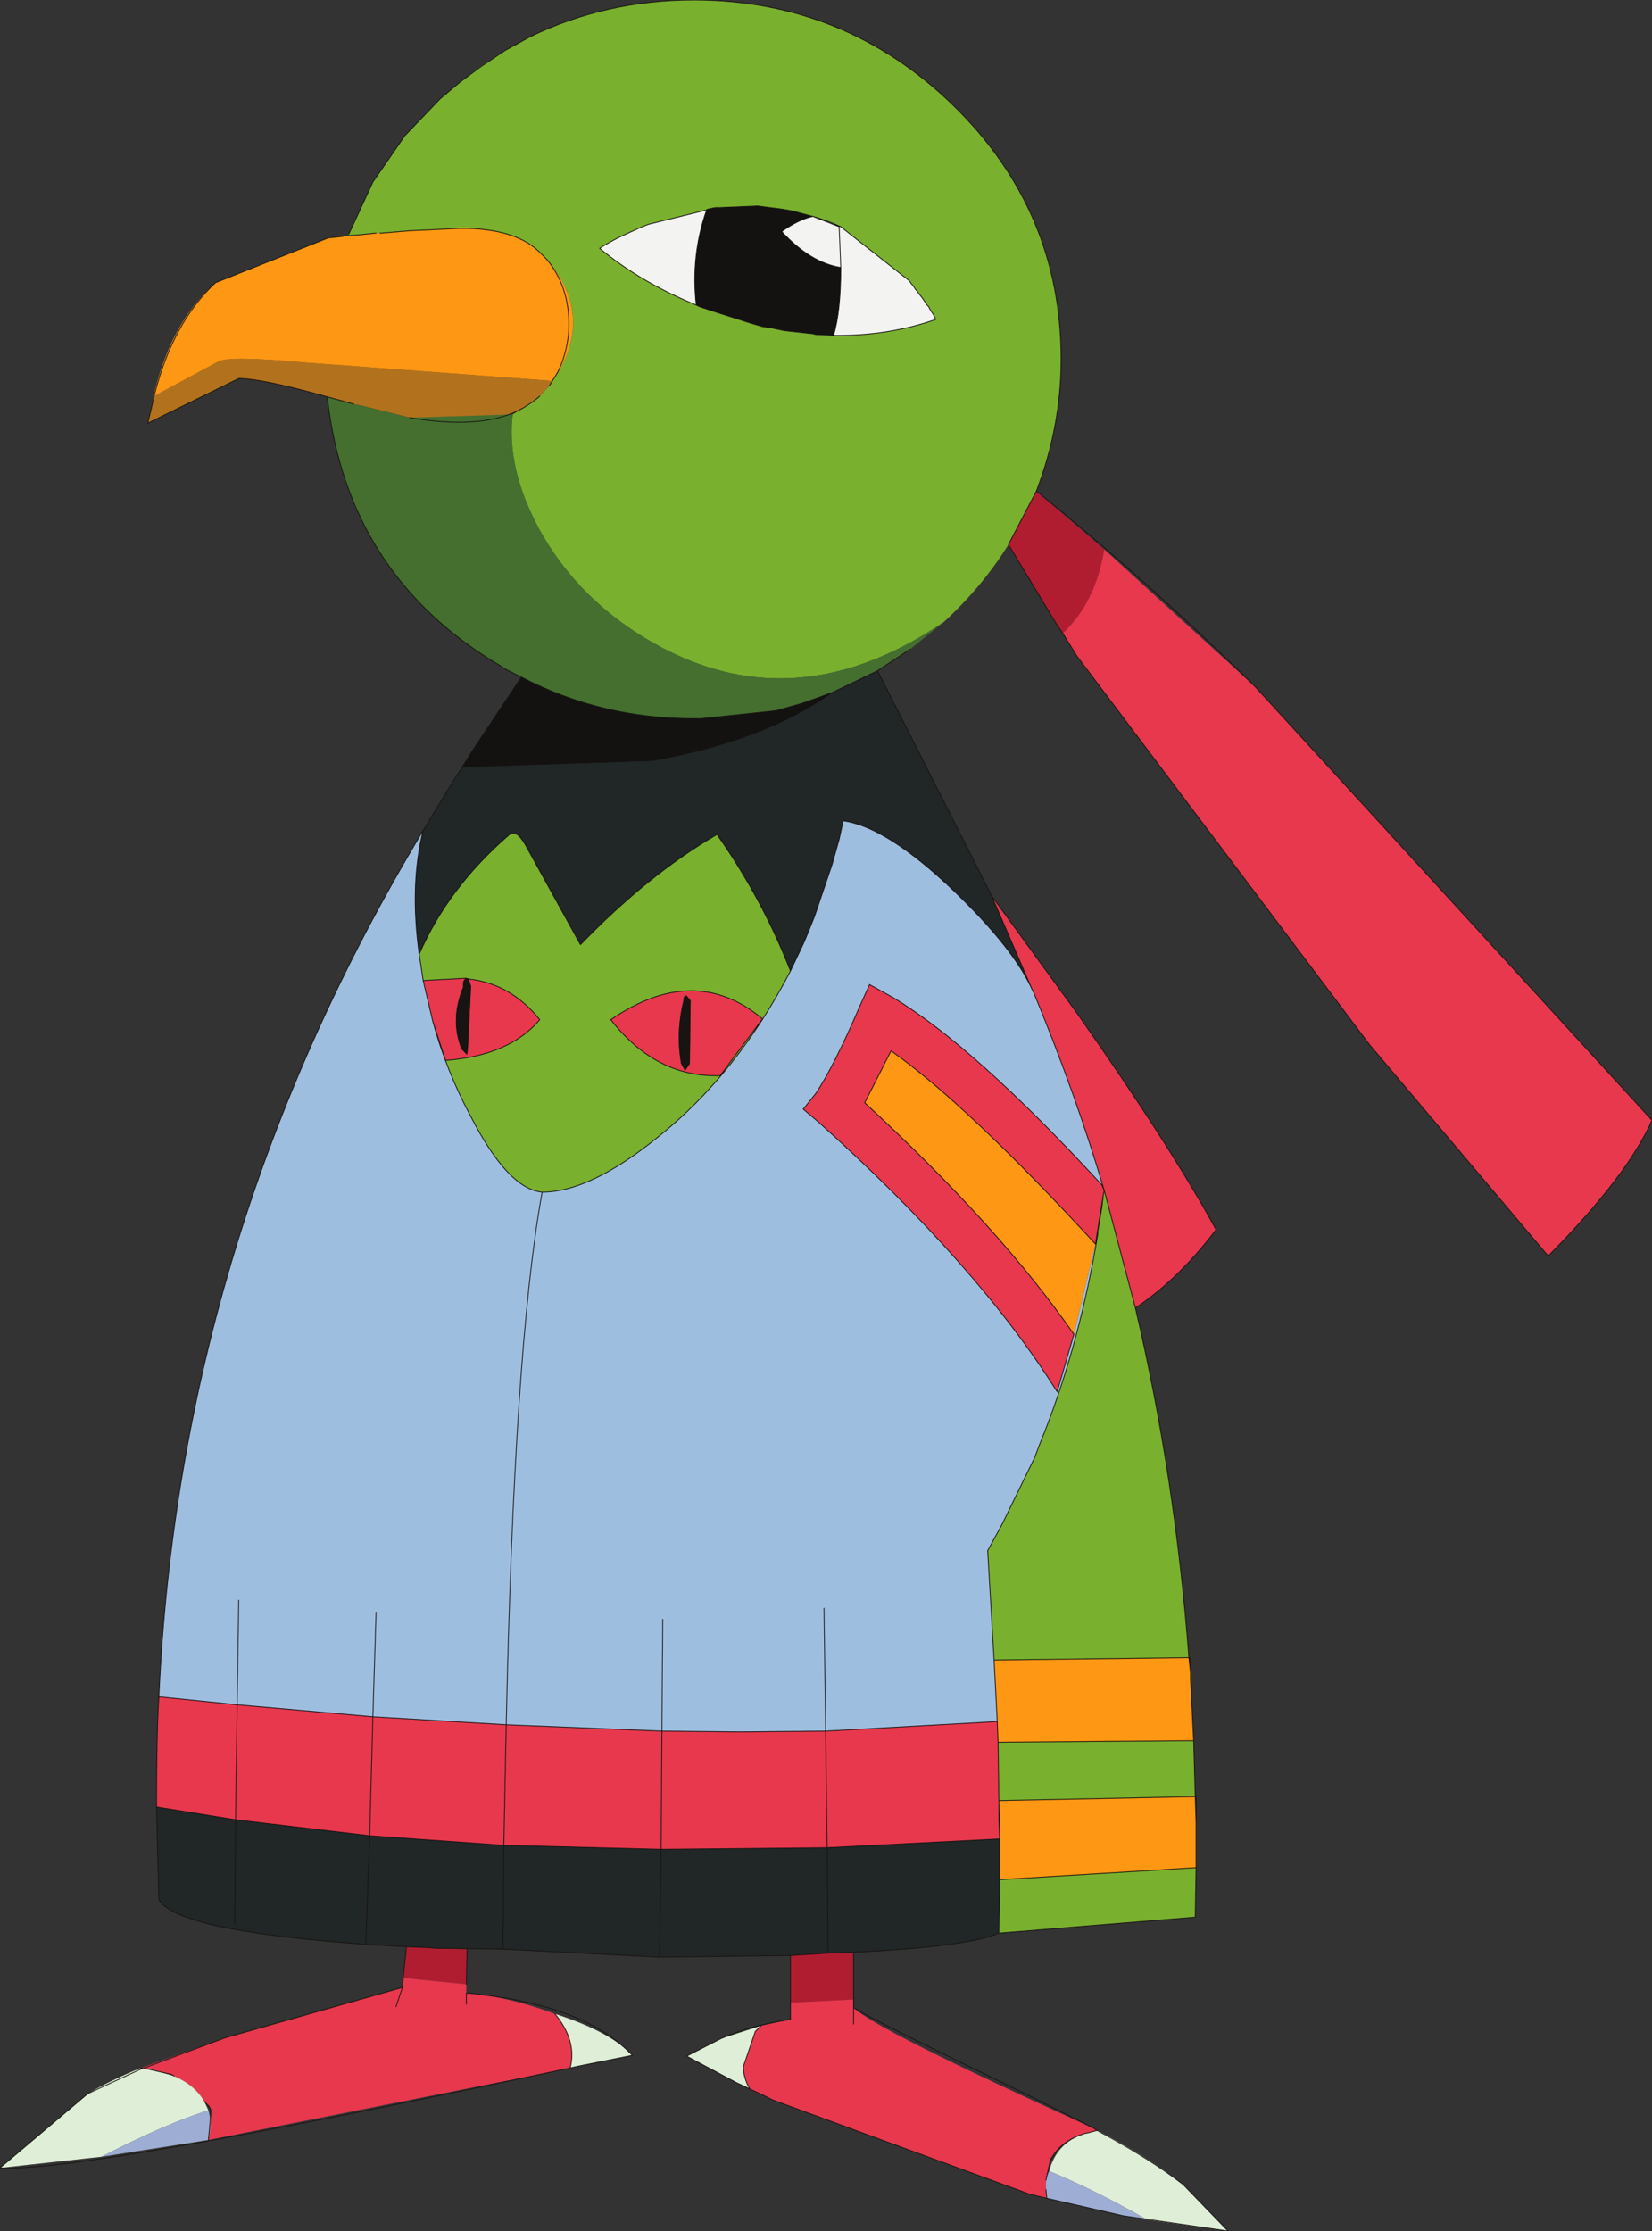
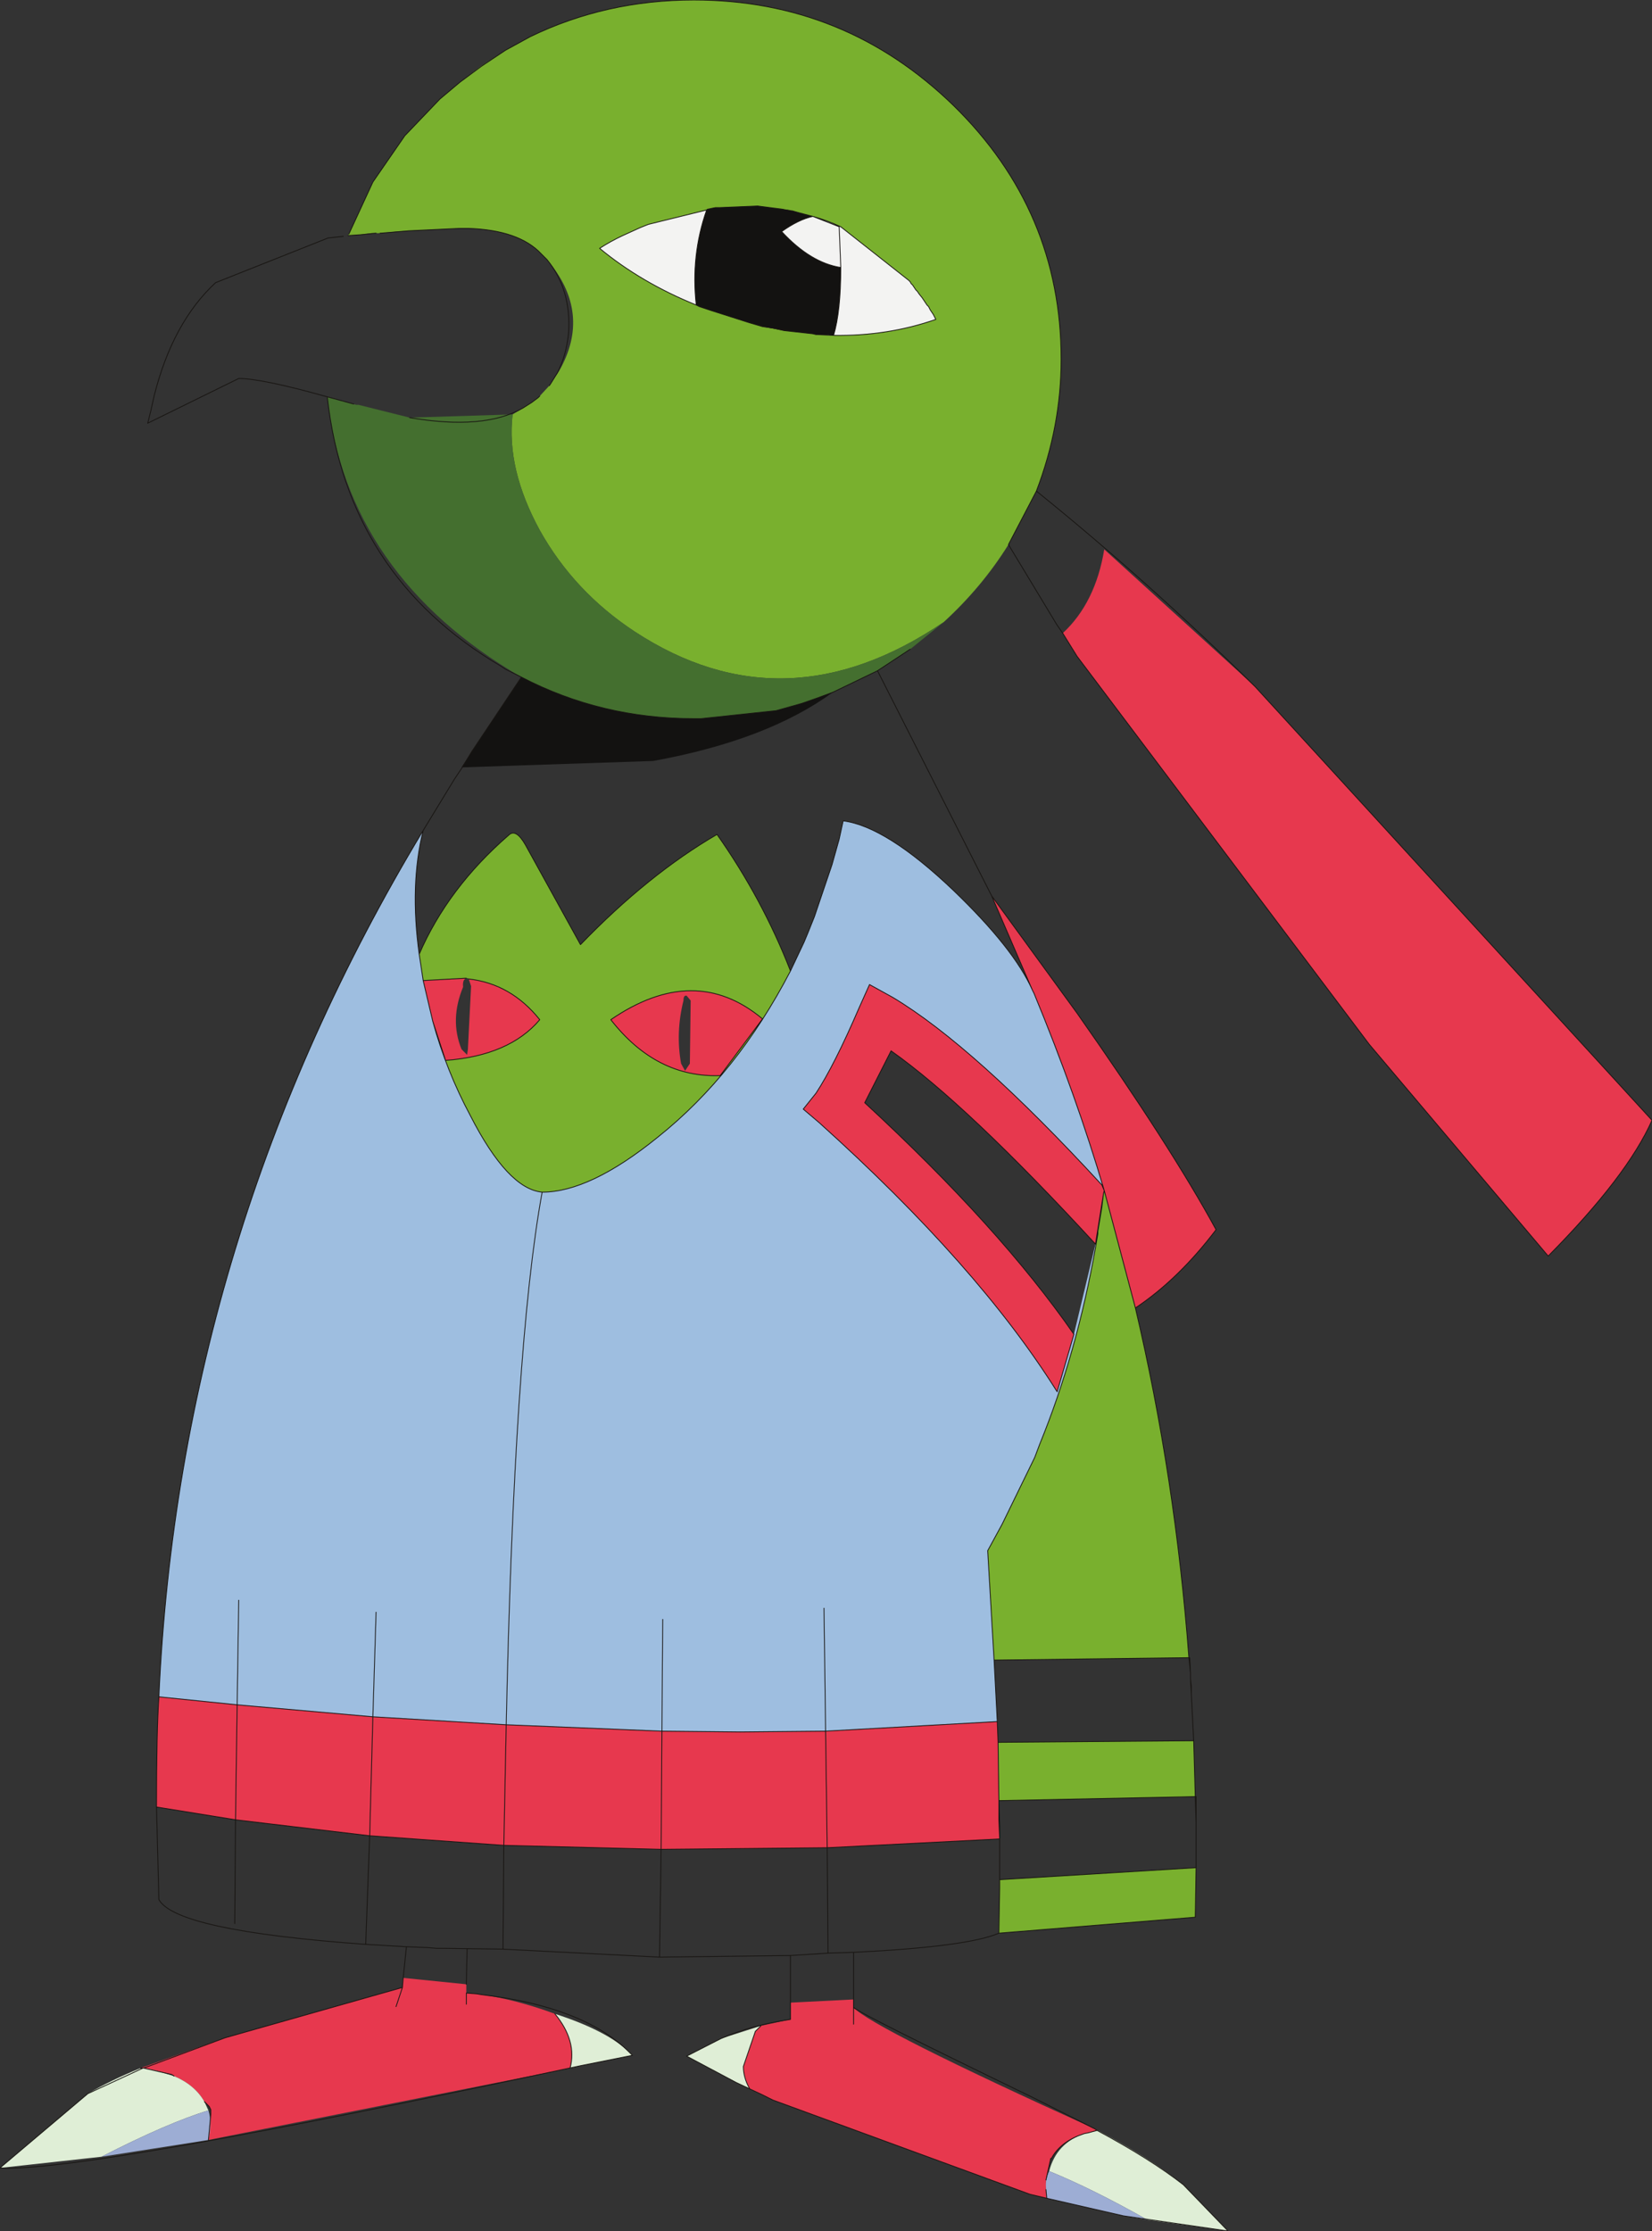
<svg xmlns="http://www.w3.org/2000/svg" height="139.7px" width="103.45px">
  <rect width="100%" height="100%" fill="#333333" stroke="none" />
  <g transform="matrix(1.0, 0.0, 0.0, 1.0, -0.7, -0.3)">
    <path d="M63.85 34.4 Q62.2 37.05 59.8 39.25 49.85 46.0 40.45 39.85 36.65 37.35 34.5 33.5 32.4 29.65 32.8 26.25 L33.45 25.85 34.0 25.5 34.4 25.2 34.5 25.1 35.1 24.45 35.2 24.3 35.7 23.55 Q37.8 19.9 34.95 16.55 L34.6 16.2 Q33.2 14.7 30.0 14.6 L29.7 14.6 29.5 14.6 26.35 14.75 25.55 14.8 24.55 14.9 24.5 14.9 24.45 14.9 24.25 14.9 23.95 14.9 23.25 15.0 22.5 15.05 22.55 14.95 24.05 11.7 26.05 8.8 28.25 6.5 29.5 5.45 30.8 4.45 32.35 3.45 33.9 2.6 Q38.65 0.3 44.15 0.3 53.6 0.3 60.4 6.9 67.15 13.5 67.15 22.8 67.15 27.0 65.6 31.05 L63.85 34.4 M71.8 82.2 Q74.3 92.8 75.15 104.1 L62.95 104.25 62.55 97.4 63.45 95.75 65.5 91.55 65.8 90.75 66.1 90.0 Q68.35 84.25 69.45 77.55 L69.45 77.4 69.7 75.9 69.8 75.05 69.85 74.85 71.8 82.2 M75.45 109.3 L75.55 112.8 63.25 113.05 63.2 109.4 75.45 109.3 M75.6 117.25 L75.55 120.35 63.25 121.35 63.3 118.55 63.3 118.0 75.6 117.25 M50.65 13.6 L50.3 13.5 50.25 13.5 50.0 13.45 49.95 13.45 49.7 13.4 48.15 13.2 49.7 13.4 49.6 13.4 48.15 13.2 45.75 13.3 45.5 13.3 45.0 13.4 44.95 13.45 41.3 14.35 40.8 14.55 40.25 14.8 39.7 15.05 Q38.95 15.4 38.25 15.85 40.85 18.0 44.3 19.4 L44.5 19.5 45.25 19.75 47.6 20.5 48.45 20.75 49.8 21.0 51.6 21.2 51.8 21.25 51.9 21.25 52.9 21.3 Q56.3 21.35 59.3 20.3 L59.15 20.0 59.05 19.85 58.95 19.7 58.85 19.5 58.75 19.4 58.65 19.25 58.55 19.1 58.45 18.95 58.25 18.7 58.15 18.55 58.05 18.45 57.95 18.3 57.85 18.15 57.75 18.05 57.7 17.95 57.6 17.85 53.35 14.5 Q52.5 14.1 51.6 13.85 L50.65 13.6 51.6 13.85 51.35 13.8 50.65 13.6 M48.45 20.75 L51.6 21.2 48.45 20.75 M32.35 3.45 L30.85 4.45 29.5 5.45 30.85 4.45 32.35 3.45 M26.35 14.75 L24.55 14.9 26.35 14.75 M26.95 60.05 Q28.75 55.9 32.55 52.6 33.0 52.15 33.6 53.2 L37.05 59.45 Q41.3 55.05 45.6 52.55 48.45 56.6 50.2 61.1 46.85 67.55 41.9 71.5 37.65 74.95 34.65 74.95 32.5 74.75 30.15 70.15 28.65 67.35 27.8 64.25 L28.6 66.7 Q32.6 66.4 34.5 64.15 32.7 61.9 30.05 61.6 L30.0 61.55 29.9 61.55 27.2 61.7 26.95 60.05 M48.45 64.1 Q44.2 60.55 38.95 64.15 41.8 67.8 45.8 67.65 L48.45 64.1" fill="#79b02e" fill-rule="evenodd" stroke="none" />
    <path d="M10.65 106.55 Q11.95 77.6 27.2 52.3 26.35 55.7 26.95 60.05 L27.2 61.7 27.8 64.25 Q28.65 67.35 30.15 70.15 32.5 74.75 34.65 74.95 37.65 74.95 41.9 71.5 46.85 67.55 50.2 61.1 L51.05 59.3 51.7 57.7 52.8 54.45 53.25 52.85 53.5 51.7 Q56.2 52.05 60.4 56.05 64.2 59.7 65.35 62.3 L65.45 62.5 Q68.1 68.9 69.85 74.85 L69.7 74.5 Q61.7 65.8 56.6 62.75 L55.15 61.95 54.5 63.4 Q52.95 67.0 51.8 68.75 L51.0 69.75 52.0 70.6 Q61.95 79.55 66.9 87.45 L67.95 83.85 69.3 78.2 69.8 75.05 69.7 75.9 69.45 77.4 69.45 77.55 Q68.35 84.25 66.1 90.0 L65.8 90.75 65.5 91.55 63.45 95.75 62.55 97.4 62.95 104.25 63.15 108.1 52.4 108.7 52.3 101.0 52.4 108.7 47.05 108.75 42.15 108.7 42.2 101.7 42.15 108.7 32.4 108.3 24.05 107.8 24.25 101.25 24.05 107.8 15.55 107.05 10.65 106.55 M51.7 57.7 L51.3 58.7 51.05 59.3 51.3 58.7 51.7 57.7 M34.65 74.95 Q32.9 84.5 32.4 108.3 32.9 84.5 34.65 74.95 M15.65 100.5 L15.55 107.05 15.65 100.5" fill="#9ebee0" fill-rule="evenodd" stroke="none" />
-     <path d="M21.2 25.15 Q17.1 24.0 15.65 24.0 L9.95 26.8 10.15 26.0 10.3 25.15 10.35 25.1 14.35 22.95 Q14.95 22.55 19.8 23.0 L35.3 24.15 35.1 24.45 34.5 25.1 34.0 25.5 33.45 25.85 Q31.0 27.25 26.35 26.45 L23.15 25.65 23.0 25.65 22.85 25.6 21.2 25.15 M10.15 26.0 L10.35 25.1 10.15 26.0" fill="#b2721d" fill-rule="evenodd" stroke="none" />
-     <path d="M75.15 104.1 L75.2 104.1 75.25 105.05 75.25 105.45 75.3 105.85 75.3 106.35 75.45 109.3 63.2 109.4 63.15 108.1 62.95 104.25 75.15 104.1 75.25 105.05 75.15 104.1 M75.55 112.8 L75.6 112.8 75.6 114.45 75.6 117.25 63.3 118.0 63.3 117.6 63.3 116.4 63.3 115.45 63.3 114.65 63.25 114.25 63.25 113.85 63.25 113.05 63.3 114.65 63.25 113.05 75.55 112.8 75.6 114.45 75.55 112.8 M10.3 25.15 Q11.4 20.45 14.2 18.0 L21.25 15.2 22.2 15.1 22.5 15.05 23.25 15.0 23.95 14.9 24.25 14.9 24.45 14.9 24.5 14.9 24.55 14.9 25.55 14.8 26.35 14.75 29.5 14.6 29.7 14.6 30.0 14.6 Q33.2 14.7 34.6 16.2 L34.95 16.55 Q37.8 19.9 35.7 23.55 L35.6 23.65 Q36.15 22.6 36.3 21.2 36.5 18.45 34.95 16.55 36.5 18.45 36.3 21.2 36.15 22.6 35.6 23.65 L35.3 24.15 19.8 23.0 Q14.95 22.55 14.35 22.95 L10.35 25.1 10.3 25.15 M23.25 15.0 L24.25 14.9 23.25 15.0 M14.2 18.0 Q11.5 20.5 10.35 25.1 11.5 20.5 14.2 18.0 M67.95 83.85 Q63.3 77.15 54.85 69.35 L56.5 66.1 Q61.25 69.45 69.3 78.2 L67.95 83.85 M75.25 105.45 L75.3 106.35 75.25 105.45" fill="#fe9713" fill-rule="evenodd" stroke="none" />
-     <path d="M59.8 39.25 L57.7 40.95 55.65 42.3 52.95 43.6 51.9 44.0 50.9 44.35 49.3 44.8 44.6 45.3 44.15 45.3 Q38.35 45.3 33.35 42.7 L32.65 42.35 32.35 42.2 32.05 42.0 Q22.45 36.35 21.2 25.2 L21.2 25.15 22.85 25.6 23.0 25.65 23.15 25.65 26.35 26.45 32.8 26.25 Q32.4 29.65 34.5 33.5 36.65 37.35 40.45 39.85 49.85 46.0 59.8 39.25" fill="#446f2f" fill-rule="evenodd" stroke="none" />
-     <path d="M69.85 34.7 Q69.3 38.05 67.25 39.95 L66.9 39.45 63.85 34.4 65.6 31.05 69.85 34.7 M54.15 122.55 L54.15 125.5 50.2 125.7 50.2 122.75 52.55 122.6 54.15 122.55 M28.05 122.3 L29.95 122.35 29.9 124.55 25.95 124.15 26.15 122.2 27.45 122.25 28.05 122.3" fill="#b01d30" fill-rule="evenodd" stroke="none" />
+     <path d="M59.8 39.25 L57.7 40.95 55.65 42.3 52.95 43.6 51.9 44.0 50.9 44.35 49.3 44.8 44.6 45.3 44.15 45.3 Q38.35 45.3 33.35 42.7 Q22.45 36.35 21.2 25.2 L21.2 25.15 22.85 25.6 23.0 25.65 23.15 25.65 26.35 26.45 32.8 26.25 Q32.4 29.65 34.5 33.5 36.65 37.35 40.45 39.85 49.85 46.0 59.8 39.25" fill="#446f2f" fill-rule="evenodd" stroke="none" />
    <path d="M79.3 43.3 L104.15 70.45 Q102.6 73.95 97.65 78.95 L86.45 65.7 68.15 41.4 67.25 39.95 Q69.3 38.05 69.85 34.7 L79.3 43.3 M62.8 56.4 L68.15 63.75 Q74.05 72.15 76.85 77.3 74.5 80.4 71.8 82.2 L69.85 74.85 69.8 75.05 69.3 78.2 Q61.25 69.45 56.5 66.1 L54.85 69.35 Q63.3 77.15 67.95 83.85 L66.9 87.45 Q61.95 79.55 52.0 70.6 L51.0 69.75 51.8 68.75 Q52.95 67.0 54.5 63.4 L55.15 61.95 56.6 62.75 Q61.7 65.8 69.7 74.5 L69.85 74.85 Q68.1 68.9 65.45 62.5 L65.35 62.3 62.8 56.4 M54.15 125.5 L54.15 126.0 54.15 127.05 54.15 126.0 Q55.35 127.3 69.25 133.6 L69.45 133.7 69.4 133.7 68.85 133.85 68.6 133.9 Q67.2 134.35 66.6 135.35 L66.55 135.45 66.5 135.45 66.2 136.8 66.2 137.3 66.2 137.4 66.25 137.95 65.2 137.7 49.1 131.8 48.4 131.45 47.65 131.1 48.4 131.45 47.65 131.1 Q47.25 130.4 47.25 129.7 L48.0 127.5 48.05 127.45 48.35 127.15 50.2 126.75 50.2 125.7 54.15 125.5 M29.9 124.55 L29.9 125.1 30.55 125.15 30.85 125.2 Q33.0 125.5 35.45 126.4 36.85 128.1 36.4 129.8 L13.75 134.3 13.9 132.7 13.9 132.4 13.8 132.2 13.5 131.9 Q12.9 130.85 11.6 130.3 L11.45 130.2 10.45 129.95 9.7 129.8 9.65 129.8 9.55 129.8 9.5 129.8 14.8 127.9 25.9 124.75 25.95 124.15 29.9 124.55 M10.5 113.45 Q10.5 108.75 10.65 106.55 L15.55 107.05 15.45 114.25 10.5 113.45 M29.9 61.55 Q29.65 61.65 29.7 62.1 28.85 64.15 29.6 66.0 L29.95 66.35 30.0 66.0 30.2 62.05 30.05 61.6 Q32.7 61.9 34.5 64.15 32.6 66.4 28.6 66.7 L27.8 64.25 27.2 61.7 29.9 61.55 M43.95 62.95 L43.7 62.65 Q43.5 62.6 43.5 62.95 43.0 64.95 43.35 66.9 L43.6 67.35 43.9 66.9 43.95 62.95 M48.45 64.1 L45.8 67.65 Q41.8 67.8 38.95 64.15 44.2 60.55 48.45 64.1 M63.15 108.1 L63.2 109.4 63.25 113.05 63.25 113.85 63.25 114.25 63.3 115.45 63.25 114.25 63.3 114.65 63.3 115.45 52.5 116.0 52.4 108.7 52.5 116.0 42.1 116.1 32.25 115.85 32.4 108.3 32.25 115.85 23.85 115.25 24.05 107.8 23.85 115.25 15.45 114.25 15.55 107.05 24.05 107.8 32.4 108.3 42.15 108.7 42.1 116.1 42.15 108.7 47.05 108.75 52.4 108.7 63.15 108.1 M47.25 129.7 Q47.25 130.4 47.65 131.1 47.25 130.4 47.25 129.7 M69.25 133.6 L69.4 133.7 69.25 133.6 M9.55 129.8 L9.7 129.8 11.45 130.2 9.7 129.8 9.55 129.8 M9.7 129.8 L14.8 127.9 9.7 129.8 M25.5 125.95 L25.9 124.75 25.5 125.95 M29.9 125.8 L29.9 125.1 29.9 125.8" fill="#e7384e" fill-rule="evenodd" stroke="none" />
-     <path d="M55.65 42.3 L62.8 56.4 65.35 62.3 Q64.2 59.7 60.4 56.05 56.2 52.05 53.5 51.7 L53.25 52.85 52.8 54.45 51.7 57.7 51.05 59.3 50.2 61.1 Q48.45 56.6 45.6 52.55 41.3 55.05 37.05 59.45 L33.6 53.2 Q33.0 52.15 32.55 52.6 28.75 55.9 26.95 60.05 26.35 55.7 27.2 52.3 L29.15 49.1 29.6 48.35 29.65 48.35 41.6 47.95 Q48.75 46.65 52.85 43.65 L55.65 42.3 52.85 43.65 52.95 43.6 55.65 42.3 M63.25 121.35 Q61.3 122.2 54.15 122.55 L52.55 122.6 52.5 116.0 63.3 115.45 63.3 116.4 63.3 117.6 63.3 118.0 63.3 118.55 63.25 121.35 M50.2 122.75 L42.0 122.85 32.2 122.35 28.6 122.3 27.45 122.25 26.15 122.2 23.6 122.05 Q11.75 121.2 10.65 119.25 L10.5 113.45 15.45 114.25 23.85 115.25 23.6 122.05 23.85 115.25 32.25 115.85 42.1 116.1 42.0 122.85 42.1 116.1 52.5 116.0 52.55 122.6 50.2 122.75 M29.15 49.1 L29.65 48.35 29.15 49.1 M63.3 116.4 L63.3 115.45 63.3 116.4 M63.3 118.55 L63.3 117.6 63.3 118.55 M32.2 122.35 L32.25 115.85 32.2 122.35 M15.4 120.75 L15.45 114.25 15.4 120.75" fill="#212627" fill-rule="evenodd" stroke="none" />
    <path d="M29.6 48.35 L30.25 47.35 33.35 42.7 Q38.35 45.3 44.15 45.3 L44.6 45.3 49.3 44.8 50.9 44.35 51.9 44.0 52.95 43.6 52.85 43.65 Q48.75 46.65 41.6 47.95 L29.65 48.35 30.25 47.35 29.65 48.35 29.6 48.35 M49.7 13.4 L49.95 13.45 50.0 13.45 50.25 13.5 50.3 13.5 50.65 13.6 51.35 13.8 51.6 13.85 Q50.7 14.05 49.65 14.8 51.45 16.75 53.35 17.05 53.35 19.8 52.9 21.3 L52.3 21.25 51.9 21.25 51.8 21.25 51.6 21.2 52.3 21.25 51.6 21.2 49.8 21.0 48.45 20.75 47.6 20.5 45.25 19.75 44.5 19.5 44.3 19.4 45.25 19.75 44.3 19.4 Q43.95 16.3 44.95 13.45 L45.0 13.4 45.5 13.3 45.75 13.3 48.15 13.2 49.6 13.4 49.7 13.4 M45.5 13.3 L44.95 13.45 45.5 13.3 M47.6 20.5 L49.8 21.0 47.6 20.5 M51.9 44.0 L52.85 43.65 51.9 44.0" fill="#131211" fill-rule="evenodd" stroke="none" />
    <path d="M69.45 133.7 Q72.75 135.45 74.8 137.1 L77.6 140.0 72.55 139.3 Q69.1 137.35 66.4 136.25 66.85 134.5 68.6 133.9 L68.85 133.85 69.4 133.7 69.45 133.7 M47.65 131.1 L46.8 130.7 43.7 129.05 45.85 127.95 48.35 127.15 48.05 127.45 48.0 127.5 47.25 129.7 Q47.25 130.4 47.65 131.1 L46.8 130.7 47.65 131.1 M40.1 128.8 L40.2 128.9 40.3 129.0 37.05 129.65 36.4 129.8 Q36.85 128.1 35.45 126.4 38.7 127.45 40.1 128.8 M0.7 136.05 L6.2 131.4 Q7.65 130.55 9.5 129.8 L9.55 129.8 9.65 129.8 9.7 129.8 10.45 129.95 11.6 130.3 Q12.9 130.85 13.5 131.9 L13.75 132.45 Q11.25 133.2 7.05 135.35 L0.7 136.05 M74.8 137.1 Q72.75 135.5 69.4 133.7 72.75 135.5 74.8 137.1 M6.2 131.4 L9.65 129.8 6.2 131.4" fill="#dfeed6" fill-rule="evenodd" stroke="none" />
    <path d="M71.05 139.05 L66.25 137.95 66.2 137.4 66.2 137.3 Q66.15 136.75 66.4 136.25 69.1 137.35 72.55 139.3 L71.05 139.05 M13.75 132.45 Q14.0 133.25 13.75 134.3 L7.05 135.35 Q11.25 133.2 13.75 132.45" fill="#9dadd4" fill-rule="evenodd" stroke="none" />
    <path d="M51.6 13.85 Q52.5 14.1 53.35 14.5 L57.6 17.85 57.7 17.95 57.75 18.05 57.85 18.15 57.95 18.3 58.05 18.45 58.15 18.55 58.25 18.7 58.45 18.95 58.55 19.1 58.65 19.25 58.75 19.4 58.85 19.5 58.95 19.7 59.05 19.85 59.15 20.0 59.3 20.3 Q56.3 21.35 52.9 21.3 L51.9 21.25 52.3 21.25 52.9 21.3 Q53.35 19.8 53.35 17.05 51.45 16.75 49.65 14.8 50.7 14.05 51.6 13.85 L53.25 14.5 53.35 17.05 53.25 14.5 51.6 13.85 M44.3 19.4 Q40.85 18.0 38.25 15.85 38.95 15.4 39.7 15.05 L40.25 14.8 40.8 14.55 41.3 14.35 44.95 13.45 Q43.95 16.3 44.3 19.4" fill="#f3f3f2" fill-rule="evenodd" stroke="none" />
-     <path d="M29.9 61.55 L30.0 61.55 30.05 61.6 30.2 62.05 30.0 66.0 29.95 66.35 29.6 66.0 Q28.85 64.15 29.7 62.1 29.65 61.65 29.9 61.55 M43.95 62.95 L43.9 66.9 43.6 67.35 43.35 66.9 Q43.0 64.95 43.5 62.95 43.5 62.6 43.7 62.65 L43.95 62.95" fill="#171411" fill-rule="evenodd" stroke="none" />
    <path d="M67.25 39.95 L68.15 41.4 86.45 65.7 97.65 78.95 Q102.6 73.95 104.15 70.45 L79.3 43.3 Q72.6 36.7 65.6 31.05 67.15 27.0 67.15 22.8 67.15 13.5 60.4 6.9 53.6 0.3 44.15 0.3 38.65 0.3 33.9 2.6 L32.35 3.45 30.85 4.45 29.5 5.45 28.25 6.5 26.05 8.8 24.05 11.7 22.55 14.95 M67.25 39.95 L66.9 39.45 63.85 34.4 65.6 31.05 M57.7 40.95 L55.65 42.3 62.8 56.4 68.15 63.75 Q74.05 72.15 76.85 77.3 74.5 80.4 71.8 82.2 74.3 92.8 75.15 104.1 L75.2 104.1 75.25 105.05 75.25 105.45 75.3 105.85 75.3 106.35 75.45 109.3 75.55 112.8 75.6 112.8 75.6 114.45 75.6 117.25 75.55 120.35 63.25 121.35 Q61.3 122.2 54.15 122.55 L54.15 125.5 54.15 126.0 Q54.55 126.4 65.4 131.65 L69.25 133.6 69.4 133.7 68.85 133.85 68.6 133.9 Q67.2 134.35 66.6 135.35 L66.55 135.45 66.5 135.45 66.2 136.8 M74.8 137.1 L77.6 140.0 71.05 139.05 66.25 137.95 65.2 137.7 49.1 131.8 48.4 131.45 47.65 131.1 46.8 130.7 43.7 129.05 45.85 127.95 Q47.8 127.1 50.2 126.75 L50.2 125.7 50.2 122.75 42.0 122.85 32.2 122.35 28.6 122.3 28.05 122.3 27.45 122.25 26.15 122.2 23.6 122.05 Q11.75 121.2 10.65 119.25 L10.5 113.45 Q10.5 108.75 10.65 106.55 11.95 77.6 27.2 52.3 L29.15 49.1 29.65 48.35 30.25 47.35 33.35 42.7 32.65 42.35 32.35 42.2 32.05 42.0 Q22.45 36.35 21.2 25.2 M29.95 122.35 L29.9 124.55 M29.9 125.1 L30.55 125.15 30.85 125.2 Q37.25 125.95 40.1 128.8 L40.2 128.9 40.3 129.0 37.05 129.65 Q5.9 136.35 0.7 136.05 L6.2 131.4 9.65 129.8 M14.8 127.9 L25.9 124.75 25.95 124.15 26.15 122.2 M21.2 25.15 Q17.1 24.0 15.65 24.0 L9.95 26.8 10.15 26.0 10.35 25.1 Q11.5 20.5 14.2 18.0 L21.25 15.2 22.2 15.1 M49.7 13.4 L49.95 13.45 50.0 13.45 50.25 13.5 50.3 13.5 50.65 13.6 51.6 13.85 Q52.5 14.1 53.35 14.5 L57.6 17.85 57.7 17.95 57.75 18.05 57.85 18.15 57.95 18.3 58.05 18.45 58.15 18.55 58.25 18.7 58.45 18.95 58.55 19.1 58.65 19.25 58.75 19.4 58.85 19.5 58.95 19.7 59.05 19.85 59.15 20.0 59.3 20.3 Q56.3 21.35 52.9 21.3 L51.9 21.25 51.8 21.25 51.6 21.2 48.45 20.75 47.6 20.5 45.25 19.75 44.5 19.5 44.3 19.4 Q40.85 18.0 38.25 15.85 38.95 15.4 39.7 15.05 L40.25 14.8 40.8 14.55 41.3 14.35 44.95 13.45 45.0 13.4 45.5 13.3 45.75 13.3 48.15 13.2 49.7 13.4 49.6 13.4 48.15 13.2 M44.95 13.45 L45.5 13.3 M44.3 19.4 L45.25 19.75 M49.8 21.0 L47.6 20.5 M44.95 13.45 Q43.95 16.3 44.3 19.4 M53.35 17.05 L53.25 14.5 51.6 13.85 Q50.7 14.05 49.65 14.8 51.45 16.75 53.35 17.05 53.35 19.8 52.9 21.3 L52.3 21.25 51.6 21.2 49.8 21.0 M51.6 13.85 L51.35 13.8 50.65 13.6 M33.35 42.7 Q38.35 45.3 44.15 45.3 L44.6 45.3 49.3 44.8 50.9 44.35 51.9 44.0 52.85 43.65 55.65 42.3 M34.95 16.55 L34.6 16.2 Q33.2 14.7 30.0 14.6 L29.7 14.6 29.5 14.6 26.35 14.75 24.55 14.9 24.5 14.9 M24.25 14.9 L23.25 15.0 22.5 15.05 M35.1 24.45 L35.2 24.3 35.6 23.65 Q36.15 22.6 36.3 21.2 36.5 18.45 34.95 16.55 M34.5 25.1 L34.4 25.2 34.0 25.5 33.45 25.85 Q31.0 27.25 26.35 26.45 M21.2 25.15 L22.85 25.6 M26.95 60.05 Q28.75 55.9 32.55 52.6 33.0 52.15 33.6 53.2 L37.05 59.45 Q41.3 55.05 45.6 52.55 48.45 56.6 50.2 61.1 L51.05 59.3 51.3 58.7 51.7 57.7 52.8 54.45 53.25 52.85 53.5 51.7 Q56.2 52.05 60.4 56.05 64.2 59.7 65.35 62.3 L62.8 56.4 M26.95 60.05 Q26.35 55.7 27.2 52.3 M27.2 61.7 L26.95 60.05 M30.05 61.6 Q32.7 61.9 34.5 64.15 32.6 66.4 28.6 66.7 L27.8 64.25 Q28.65 67.35 30.15 70.15 32.5 74.75 34.65 74.95 37.65 74.95 41.9 71.5 46.85 67.55 50.2 61.1 M29.9 61.55 L27.2 61.7 27.8 64.25 M67.95 83.85 L66.9 87.45 Q61.95 79.55 52.0 70.6 L51.0 69.75 51.8 68.75 Q52.95 67.0 54.5 63.4 L55.15 61.95 56.6 62.75 Q61.7 65.8 69.7 74.5 L69.85 74.85 Q68.1 68.9 65.45 62.5 L65.35 62.3 M48.45 64.1 Q44.2 60.55 38.95 64.15 41.8 67.8 45.8 67.65 L48.45 64.1 M69.3 78.2 Q61.25 69.45 56.5 66.1 L54.85 69.35 Q63.3 77.15 67.95 83.85 M69.3 78.2 L69.8 75.05 69.85 74.85 71.8 82.2 M69.8 75.05 L69.7 75.9 69.45 77.4 69.45 77.55 Q68.35 84.25 66.1 90.0 L65.8 90.75 65.5 91.55 63.45 95.75 62.55 97.4 62.95 104.25 75.15 104.1 75.25 105.05 M75.3 106.35 L75.25 105.45 M62.95 104.25 L63.15 108.1 63.2 109.4 75.45 109.3 M63.25 114.25 L63.25 113.85 63.25 113.05 63.2 109.4 M63.3 115.45 L63.3 116.4 63.3 117.6 63.3 118.0 75.6 117.25 M63.25 114.25 L63.3 115.45 63.3 114.65 63.25 113.05 75.55 112.8 75.6 114.45 M63.3 115.45 L63.3 116.4 M63.3 118.55 L63.25 121.35 M63.3 117.6 L63.3 118.55 M52.3 101.0 L52.4 108.7 63.15 108.1 M42.15 108.7 L47.05 108.75 52.4 108.7 52.5 116.0 63.3 115.45 M42.2 101.7 L42.15 108.7 32.4 108.3 32.25 115.85 42.1 116.1 42.15 108.7 M42.1 116.1 L42.0 122.85 M52.5 116.0 L52.55 122.6 54.15 122.55 M42.1 116.1 L52.5 116.0 M50.2 122.75 L52.55 122.6 M54.15 126.0 L54.15 127.05 M47.25 129.7 L48.0 127.5 48.05 127.45 48.35 127.15 M47.65 131.1 Q47.25 130.4 47.25 129.7 M69.45 133.7 L69.4 133.7 Q72.75 135.5 74.8 137.1 M66.2 137.4 L66.25 137.95 M24.25 101.25 L24.05 107.8 32.4 108.3 Q32.9 84.5 34.65 74.95 M23.85 115.25 L23.6 122.05 M32.25 115.85 L32.2 122.35 M23.85 115.25 L32.25 115.85 M24.05 107.8 L23.85 115.25 15.45 114.25 15.4 120.75 M15.55 107.05 L15.45 114.25 10.5 113.45 M10.65 106.55 L15.55 107.05 15.65 100.5 M13.5 131.9 L13.8 132.2 13.9 132.4 13.9 132.7 13.75 134.3 M36.4 129.8 Q36.85 128.1 35.45 126.4 M11.45 130.2 L9.7 129.8 9.55 129.8 9.5 129.8 M11.6 130.3 L11.45 130.2 M14.8 127.9 L9.7 129.8 M29.9 125.1 L29.9 125.8 M25.9 124.75 L25.5 125.95 M15.55 107.05 L24.05 107.8" fill="none" stroke="#171411" stroke-linecap="round" stroke-linejoin="round" stroke-width="0.05" />
  </g>
</svg>